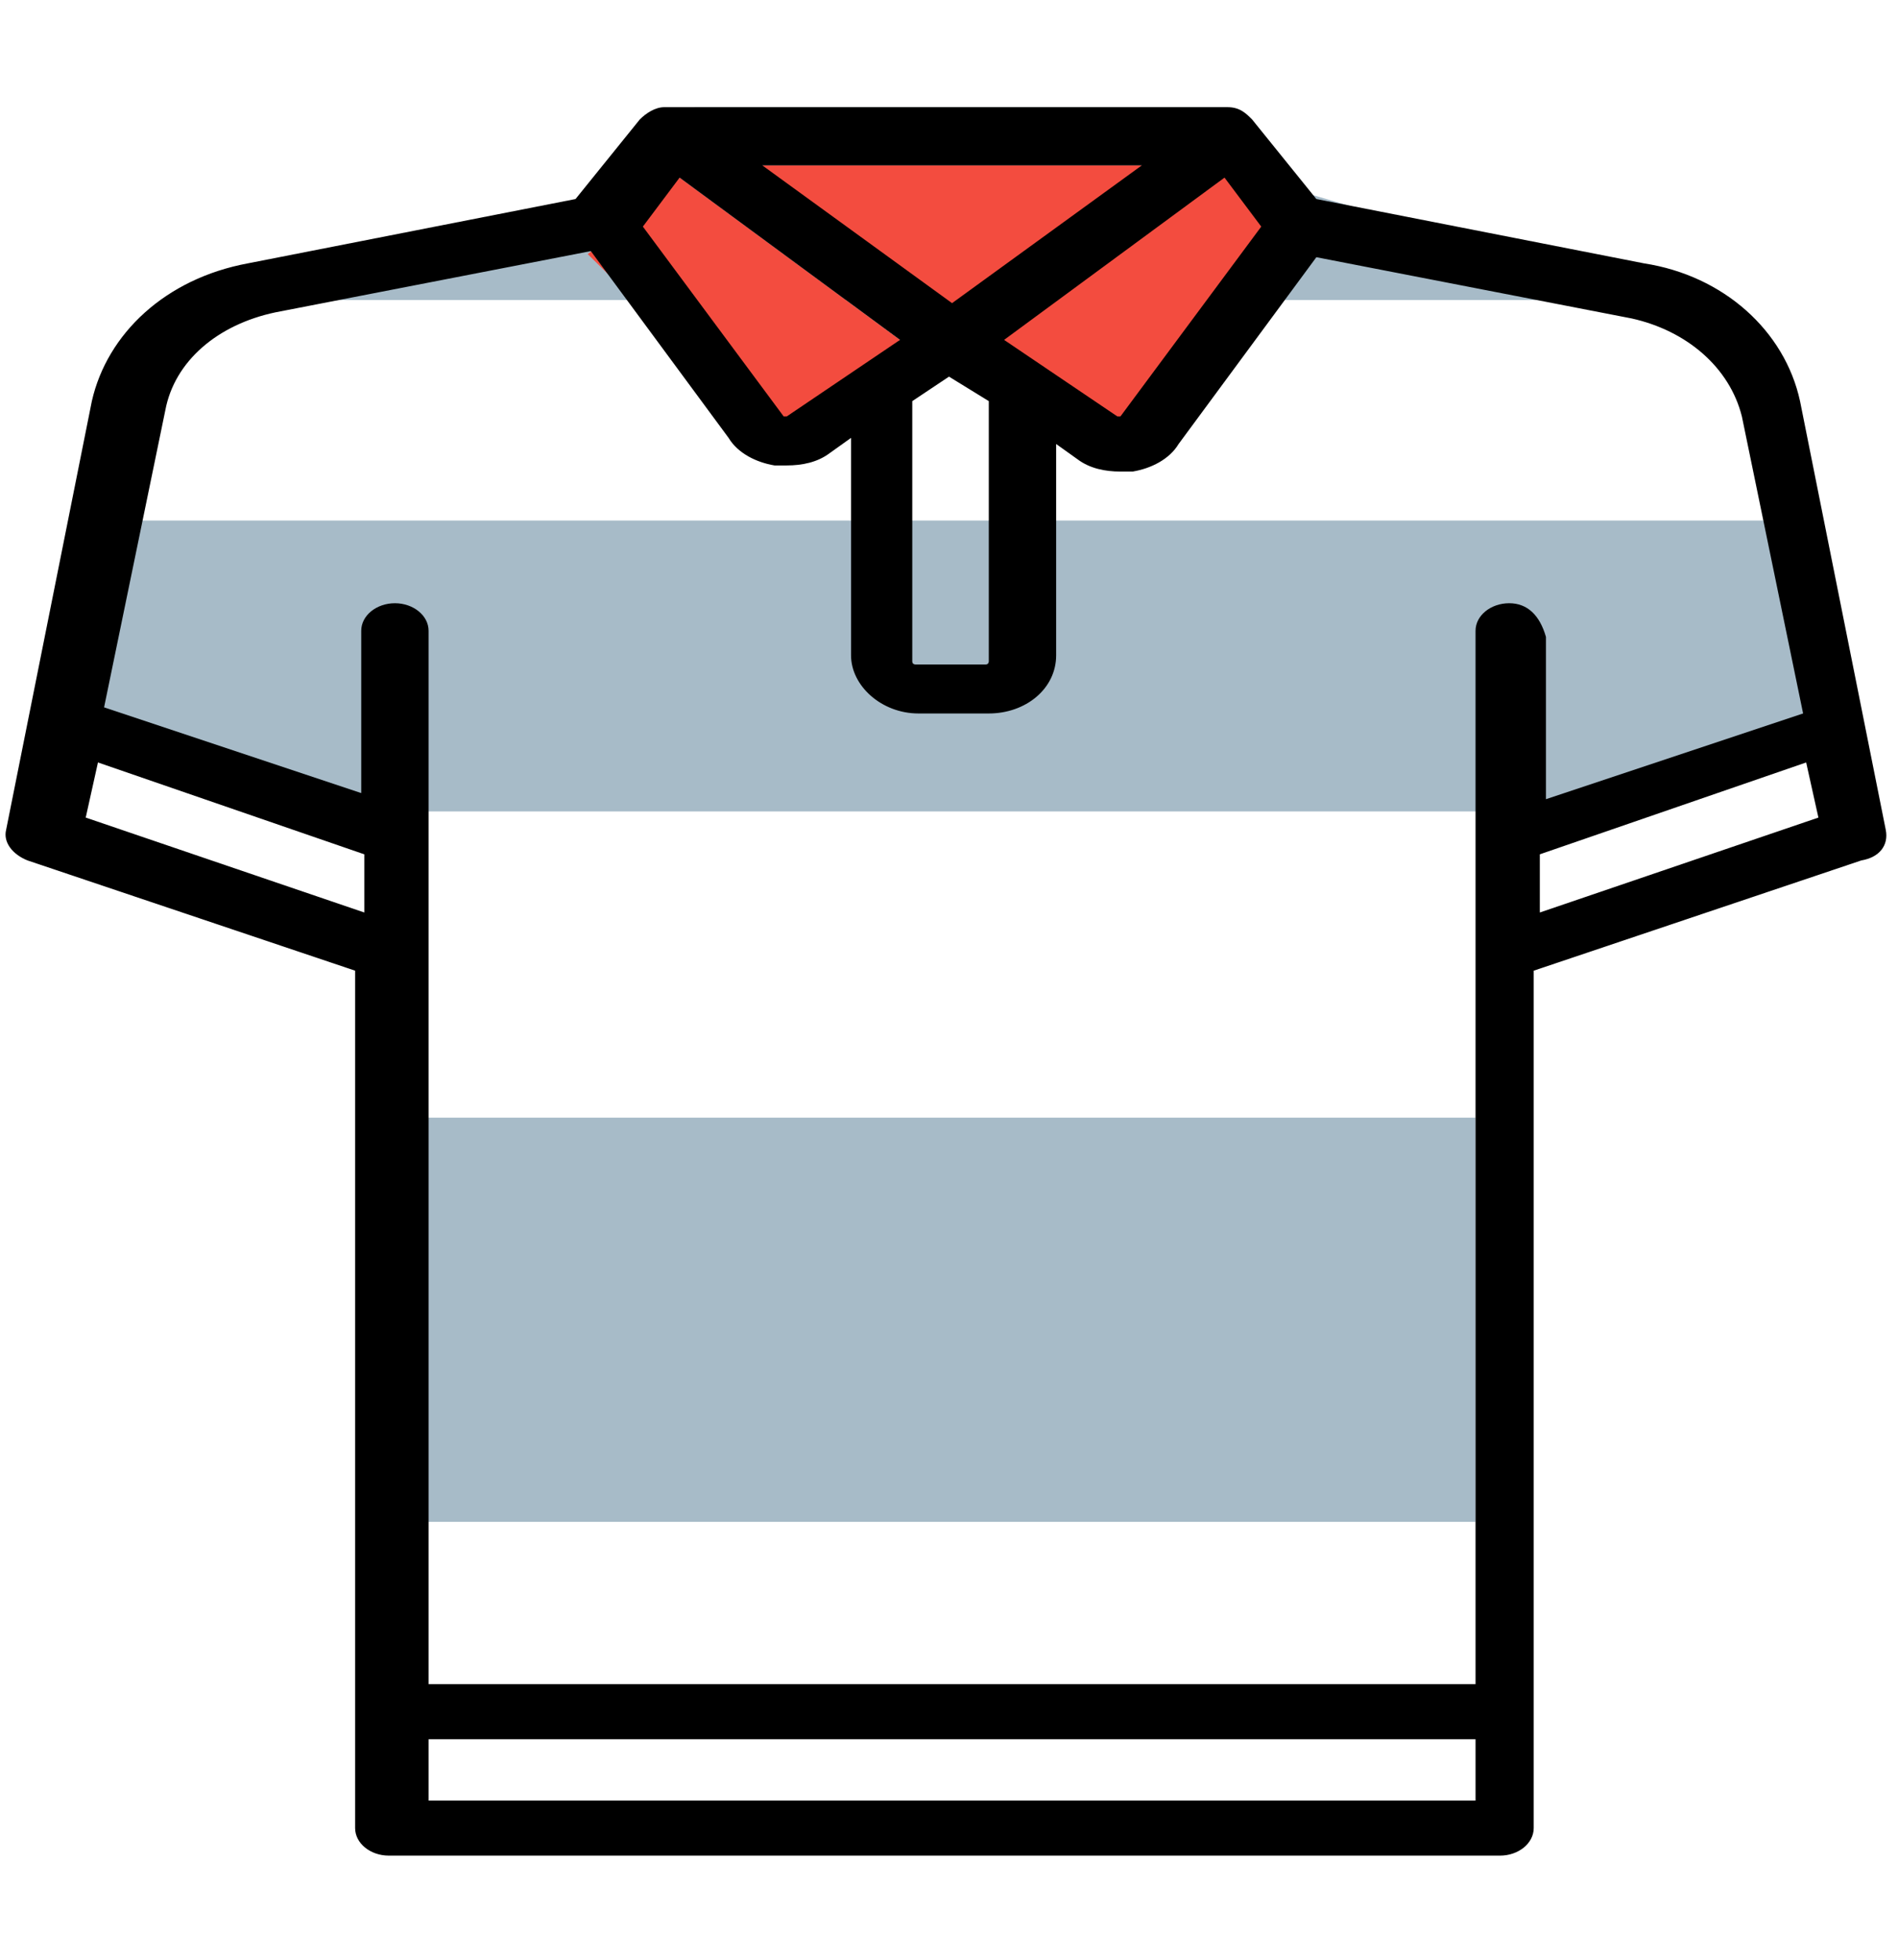
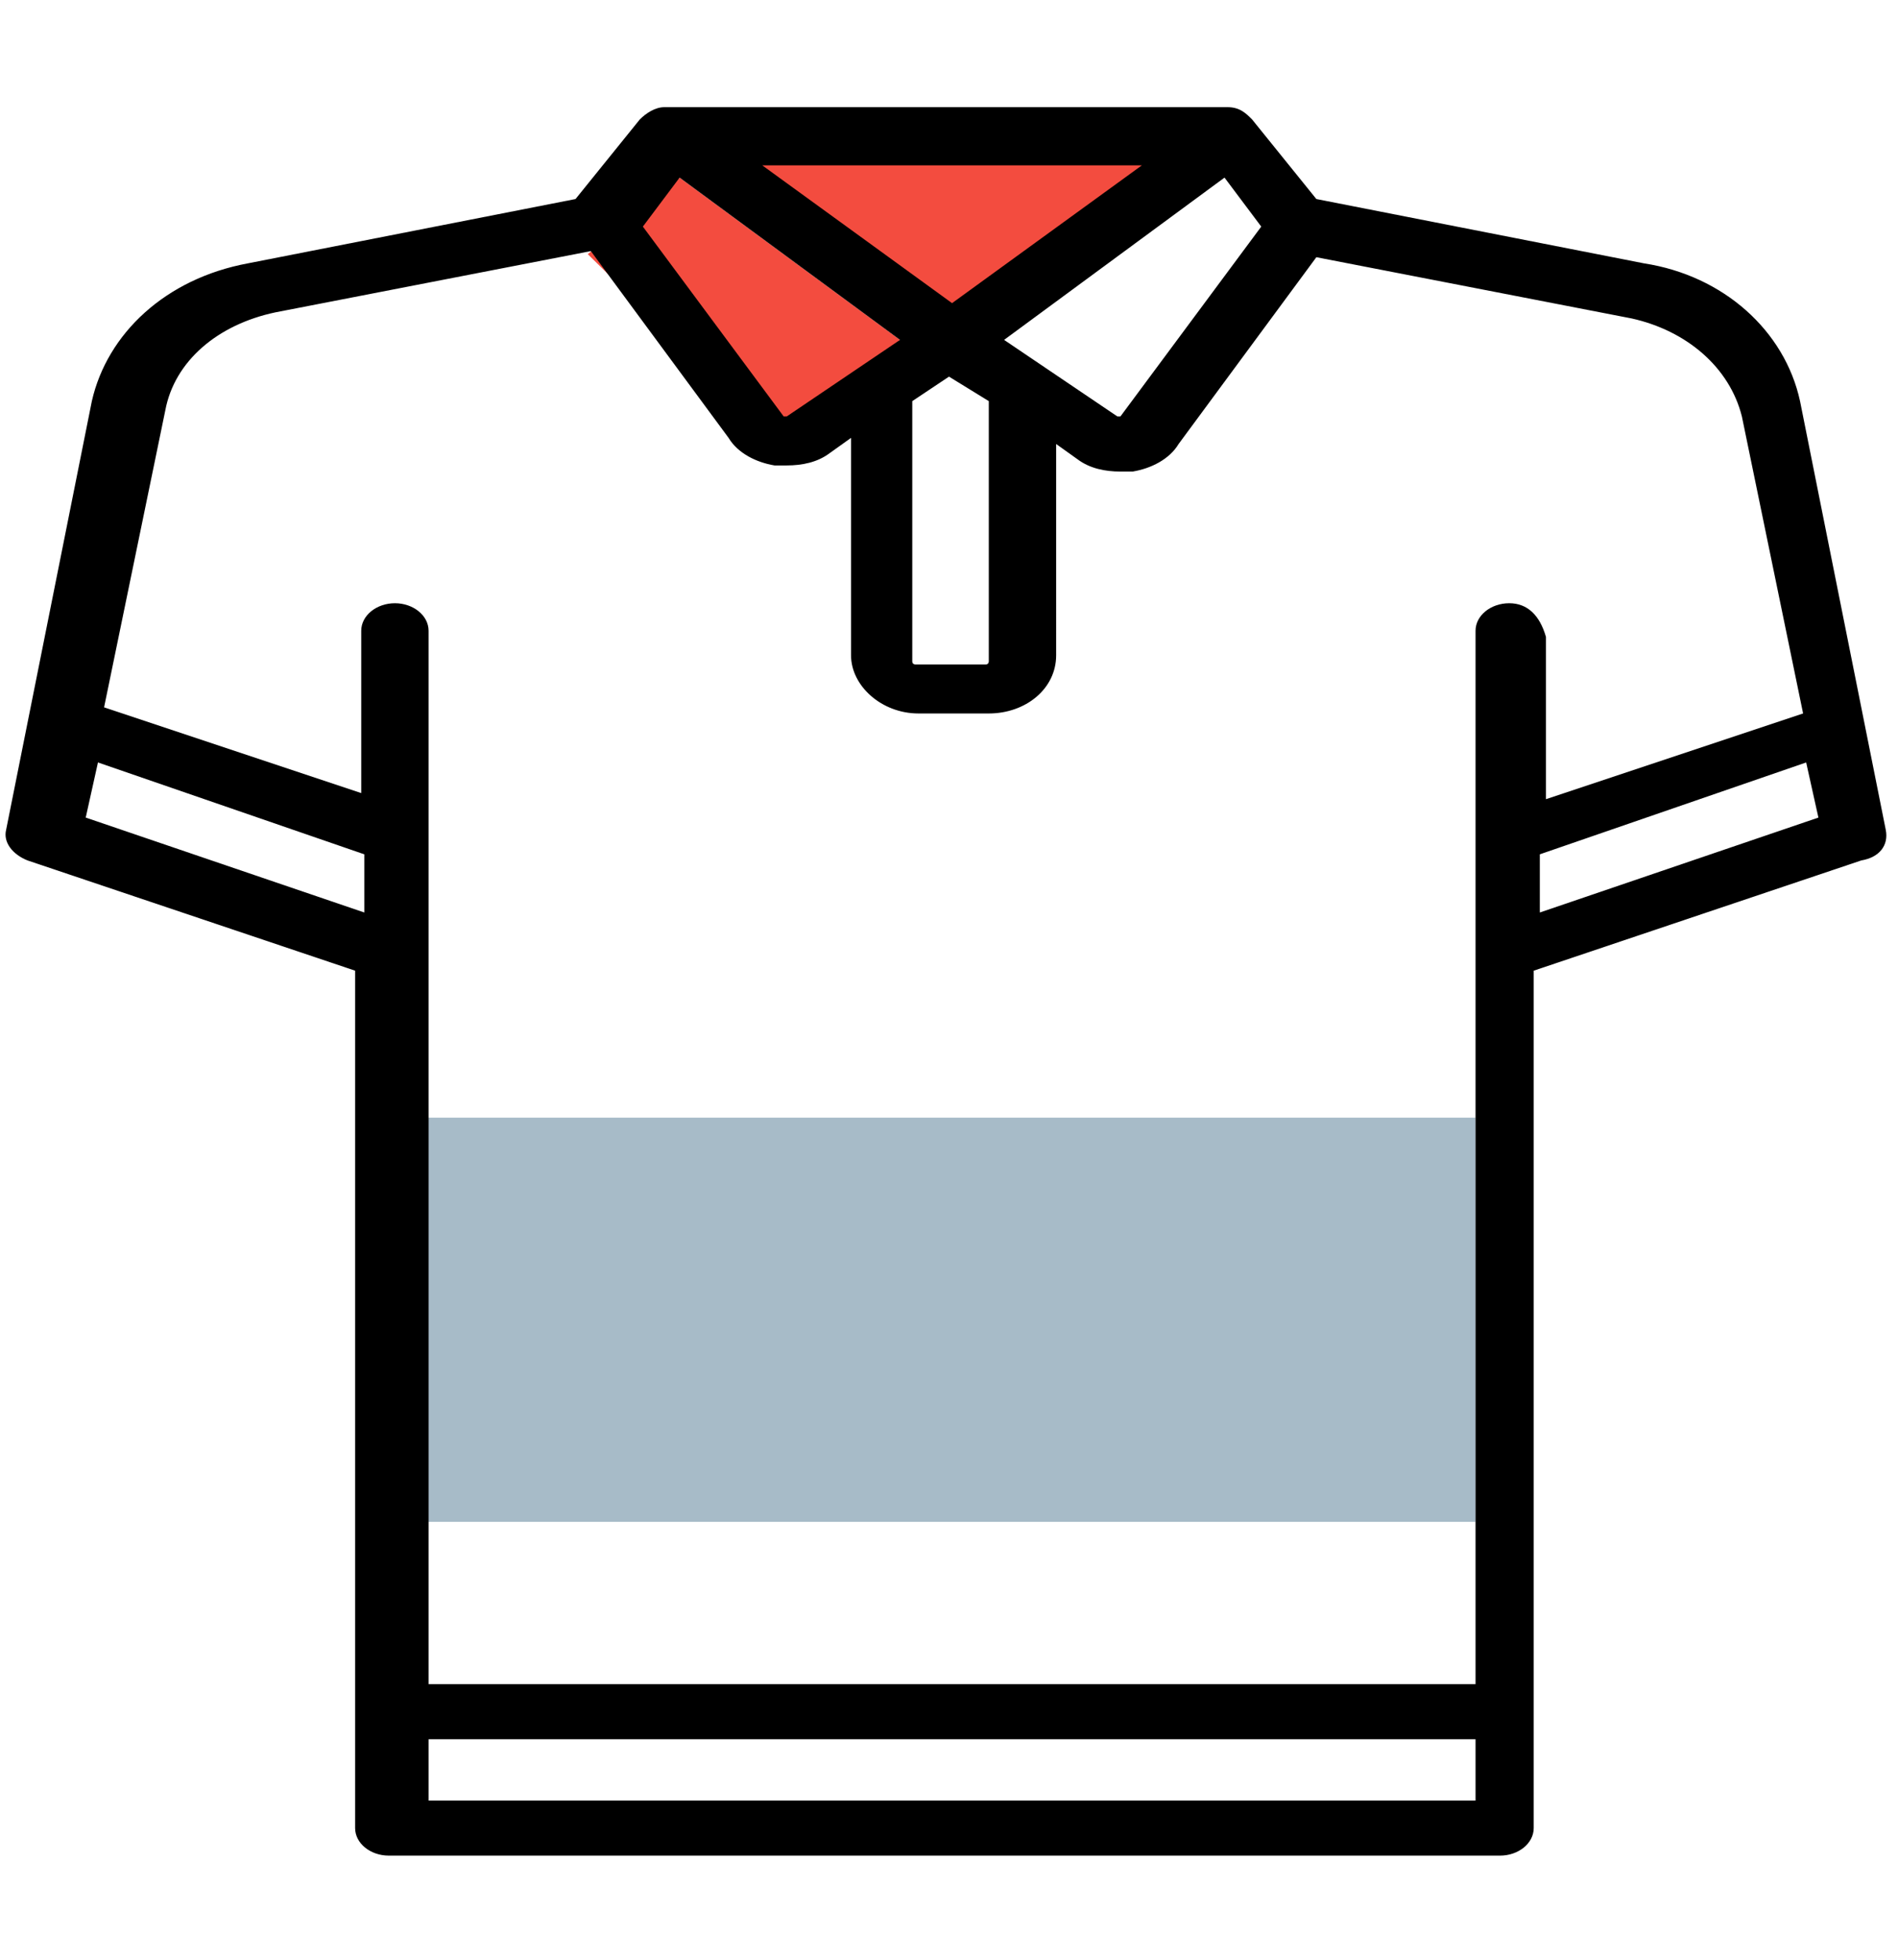
<svg xmlns="http://www.w3.org/2000/svg" version="1.1" id="Layer_1" x="0px" y="0px" viewBox="0 0 62 64" style="enable-background:new 0 0 62 64;" xml:space="preserve">
  <style type="text/css">
	.st0{fill:#F34C3F;}
	.st1{fill:#A7BBC8;}
</style>
  <g id="XMLID_2_">
    <polygon id="XMLID_18_" class="st0" points="23,5.4 31,10.8 39.7,4.4  " />
    <g id="XMLID_3_">
-       <polygon id="XMLID_17_" class="st1" points="24.3,5.4 38.1,5.4 31.9,9.8 55.9,9.8 51.2,8.8 42.3,6.2 40.1,3.5 22.7,3.5 19.2,6.7     9.5,8.8 6.7,9.8 30.1,9.8   " />
-       <polygon id="XMLID_16_" class="st1" points="60.9,26.5 58.7,23.8 51.8,26.5 10.1,26.5 2.8,24 1.8,26.5 2.8,17 59.4,17   " />
      <rect id="XMLID_15_" x="11.9" y="36.5" class="st1" width="36.3" height="13.2" />
      <polygon id="XMLID_14_" class="st0" points="22.2,5.8 29.4,11.1 25.6,14.6 19.2,8.3   " />
-       <polygon id="XMLID_13_" class="st0" points="39.7,4.4 32.1,11.1 35.9,14.6 42.3,8.3   " />
      <g id="polo" transform="translate(467, 7)">
-         <path id="Shape_4_" d="M-405.4,20.1l-2.8-14c-0.5-2.3-2.5-4.1-5.1-4.5L-424-0.5l-2.1-2.6c-0.2-0.2-0.4-0.4-0.8-0.4h-0.1l0,0     h-18.2l0,0h-0.1c-0.3,0-0.6,0.2-0.8,0.4l-2.1,2.6l-10.7,2.1c-2.7,0.5-4.6,2.3-5.1,4.5l-2.8,14c-0.1,0.4,0.2,0.8,0.7,1l10.7,3.6     v28c0,0.5,0.5,0.9,1.1,0.9h36.3c0.6,0,1.1-0.4,1.1-0.9v-28l10.7-3.6C-405.6,21-405.3,20.6-405.4,20.1z M-425.8,0.4l-4.6,6.2l0,0     c0,0,0,0-0.1,0l-3.7-2.5l7.2-5.3L-425.8,0.4z M-429.7-1.6l-6.2,4.5l-6.2-4.5C-442.1-1.6-429.7-1.6-429.7-1.6z M-434.7,6.1v8.5     c0,0,0,0.1-0.1,0.1h-2.3c0,0-0.1,0-0.1-0.1V6.1l1.2-0.8L-434.7,6.1z M-444.8-1.2l7.2,5.3l-3.7,2.5c0,0,0,0-0.1,0l0,0l-4.6-6.2     L-444.8-1.2z M-455.1,22.8l-9.1-3.1l0.4-1.8l8.7,3V22.8z M-418.8,51.8H-453v-2h34.2V51.8z M-417.7,12.7c-0.6,0-1.1,0.4-1.1,0.9     V48H-453V13.6c0-0.5-0.5-0.9-1.1-0.9s-1.1,0.4-1.1,0.9v5.3l-8.4-2.8l2-9.7c0.3-1.6,1.7-2.8,3.6-3.2l10.3-2l4.5,6.1     c0.3,0.5,0.9,0.8,1.5,0.9c0.1,0,0.2,0,0.4,0c0.5,0,1-0.1,1.4-0.4l0.7-0.5v7.1c0,1,1,1.9,2.2,1.9h2.3c1.2,0,2.2-0.8,2.2-1.9V7.5     l0.7,0.5c0.4,0.3,0.9,0.4,1.4,0.4c0.1,0,0.2,0,0.4,0c0.6-0.1,1.2-0.4,1.5-0.9l4.5-6.1l10.3,2c1.8,0.4,3.2,1.6,3.6,3.2l2,9.7     l-8.4,2.8v-5.3C-416.7,13.1-417.1,12.7-417.7,12.7z M-416.7,22.8v-1.9l8.7-3l0.4,1.8L-416.7,22.8z" />
+         <path id="Shape_4_" d="M-405.4,20.1l-2.8-14c-0.5-2.3-2.5-4.1-5.1-4.5L-424-0.5l-2.1-2.6c-0.2-0.2-0.4-0.4-0.8-0.4h-0.1l0,0     h-18.2l0,0h-0.1c-0.3,0-0.6,0.2-0.8,0.4l-2.1,2.6l-10.7,2.1c-2.7,0.5-4.6,2.3-5.1,4.5l-2.8,14c-0.1,0.4,0.2,0.8,0.7,1l10.7,3.6     v28c0,0.5,0.5,0.9,1.1,0.9h36.3c0.6,0,1.1-0.4,1.1-0.9v-28l10.7-3.6C-405.6,21-405.3,20.6-405.4,20.1z M-425.8,0.4l-4.6,6.2l0,0     c0,0,0,0-0.1,0l-3.7-2.5l7.2-5.3L-425.8,0.4z M-429.7-1.6l-6.2,4.5l-6.2-4.5C-442.1-1.6-429.7-1.6-429.7-1.6z M-434.7,6.1v8.5     c0,0,0,0.1-0.1,0.1h-2.3c0,0-0.1,0-0.1-0.1V6.1l1.2-0.8L-434.7,6.1M-444.8-1.2l7.2,5.3l-3.7,2.5c0,0,0,0-0.1,0l0,0l-4.6-6.2     L-444.8-1.2z M-455.1,22.8l-9.1-3.1l0.4-1.8l8.7,3V22.8z M-418.8,51.8H-453v-2h34.2V51.8z M-417.7,12.7c-0.6,0-1.1,0.4-1.1,0.9     V48H-453V13.6c0-0.5-0.5-0.9-1.1-0.9s-1.1,0.4-1.1,0.9v5.3l-8.4-2.8l2-9.7c0.3-1.6,1.7-2.8,3.6-3.2l10.3-2l4.5,6.1     c0.3,0.5,0.9,0.8,1.5,0.9c0.1,0,0.2,0,0.4,0c0.5,0,1-0.1,1.4-0.4l0.7-0.5v7.1c0,1,1,1.9,2.2,1.9h2.3c1.2,0,2.2-0.8,2.2-1.9V7.5     l0.7,0.5c0.4,0.3,0.9,0.4,1.4,0.4c0.1,0,0.2,0,0.4,0c0.6-0.1,1.2-0.4,1.5-0.9l4.5-6.1l10.3,2c1.8,0.4,3.2,1.6,3.6,3.2l2,9.7     l-8.4,2.8v-5.3C-416.7,13.1-417.1,12.7-417.7,12.7z M-416.7,22.8v-1.9l8.7-3l0.4,1.8L-416.7,22.8z" />
      </g>
    </g>
  </g>
</svg>